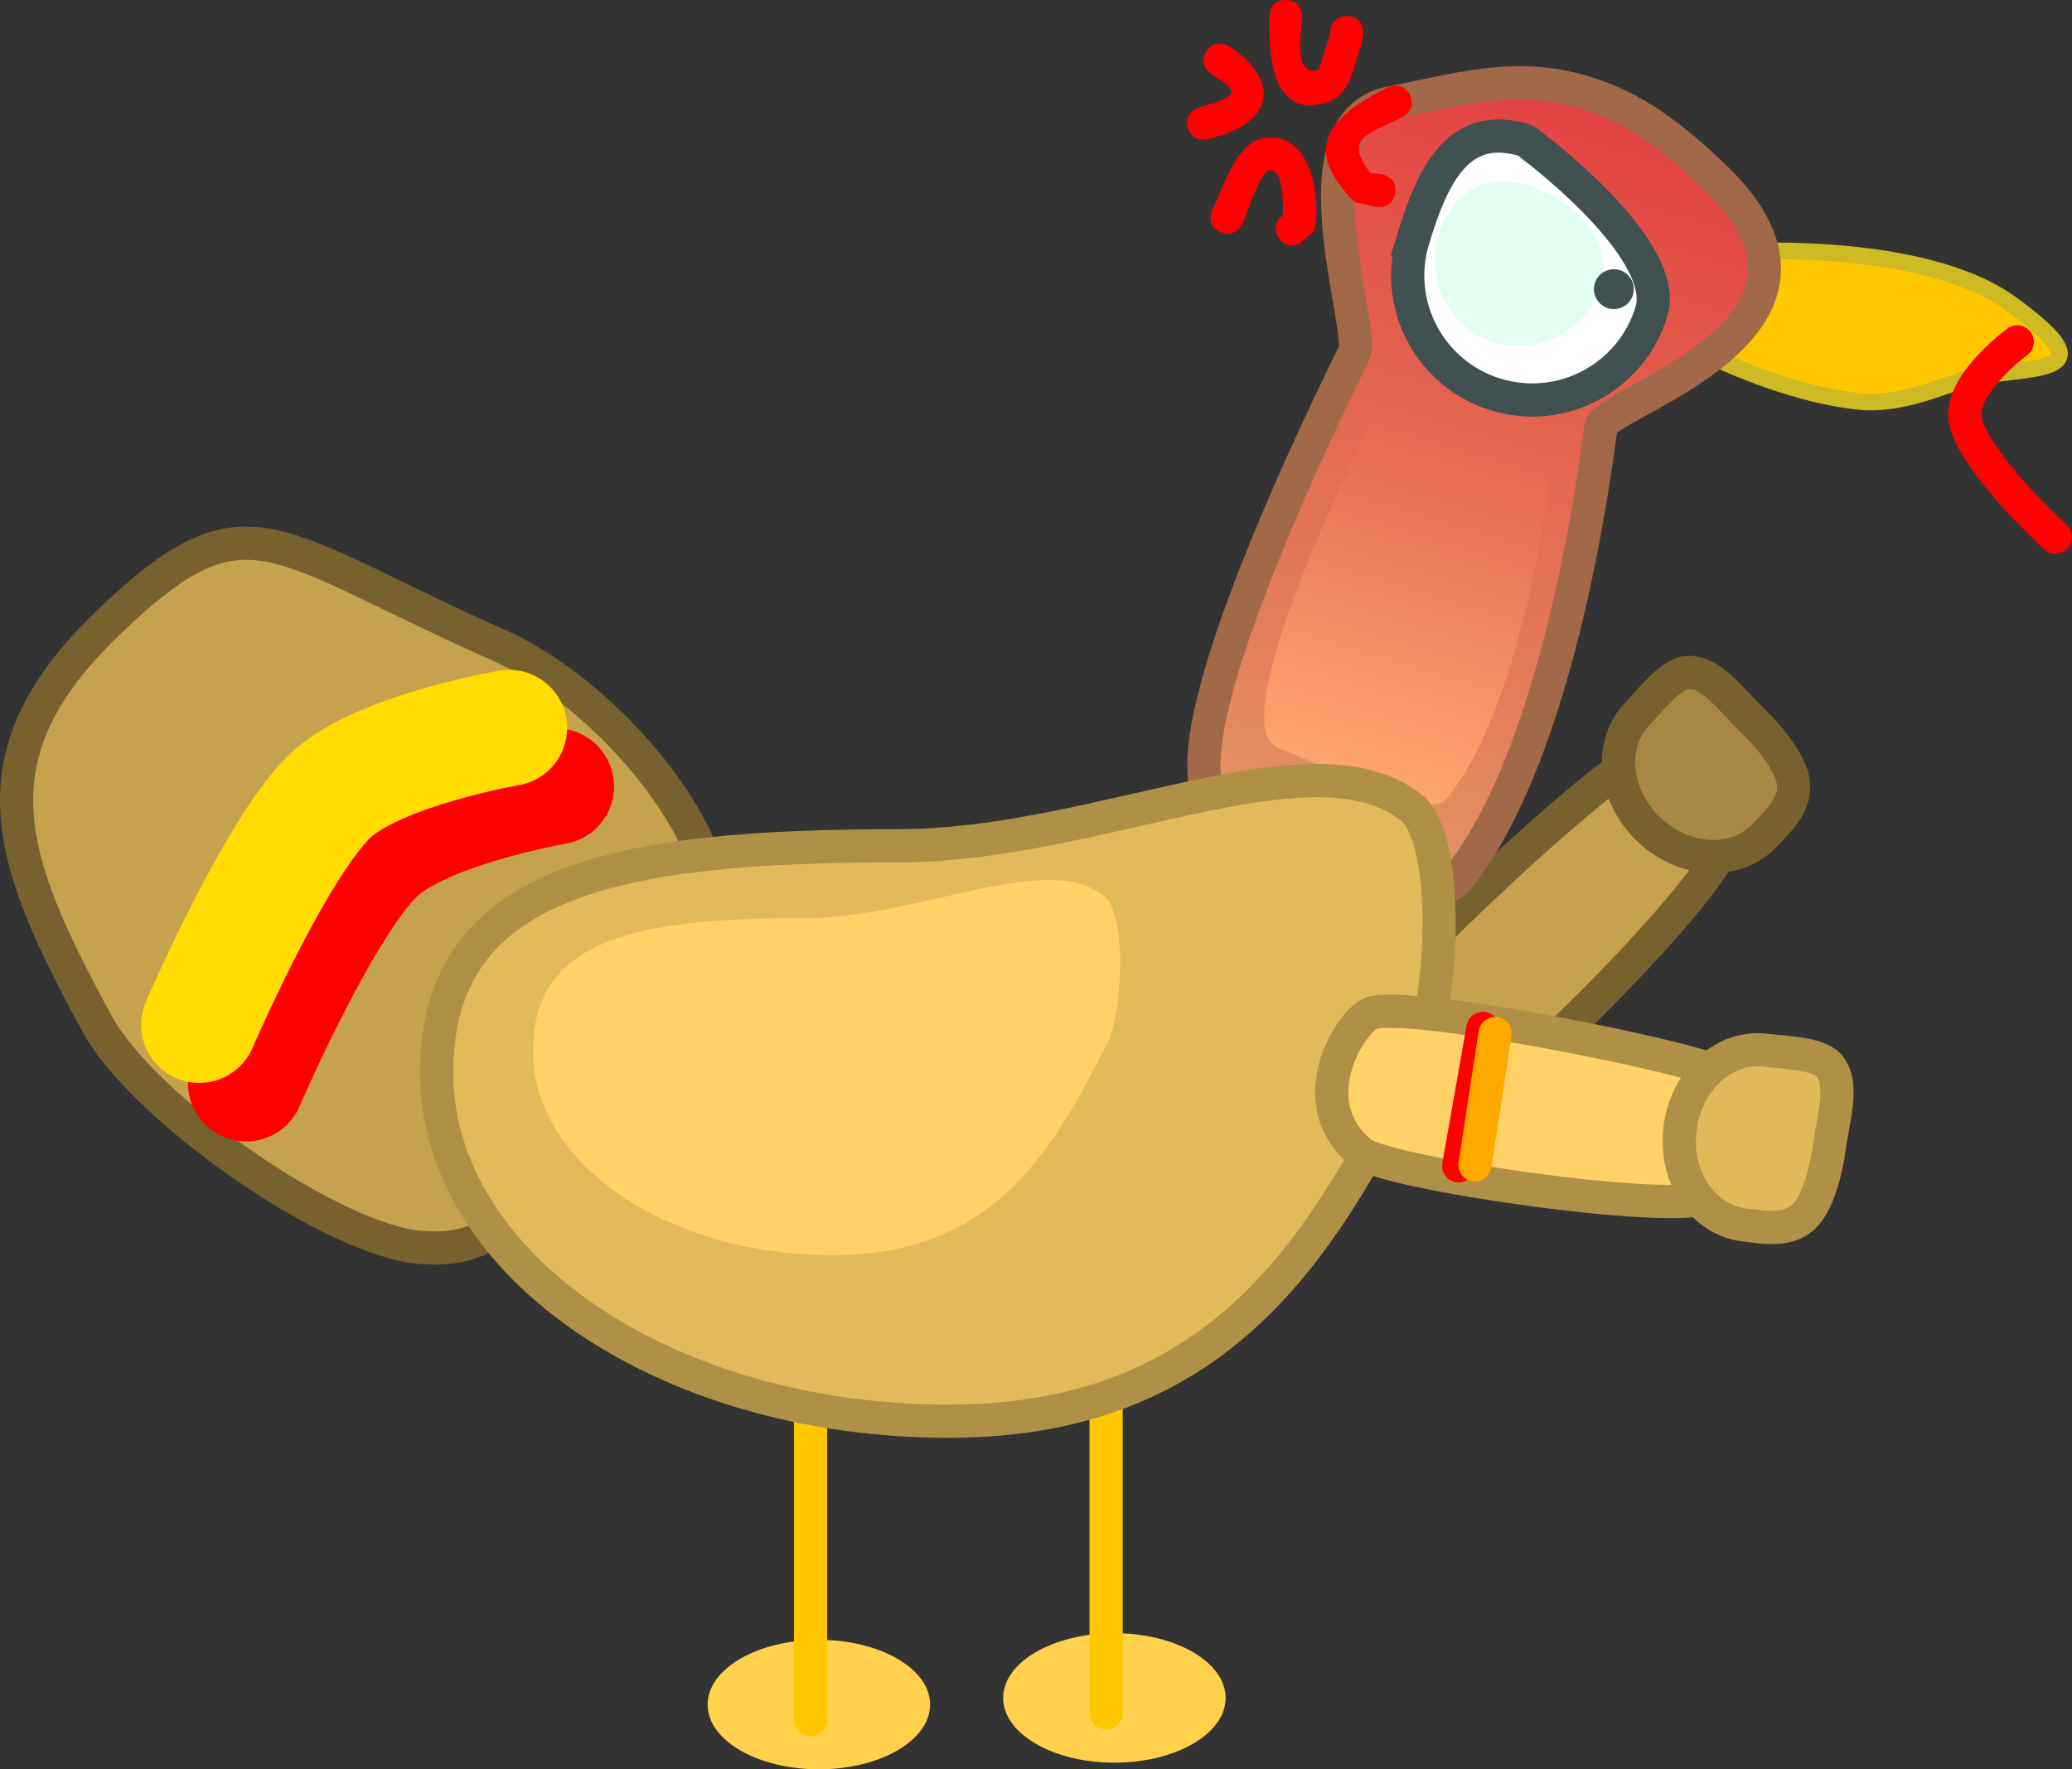
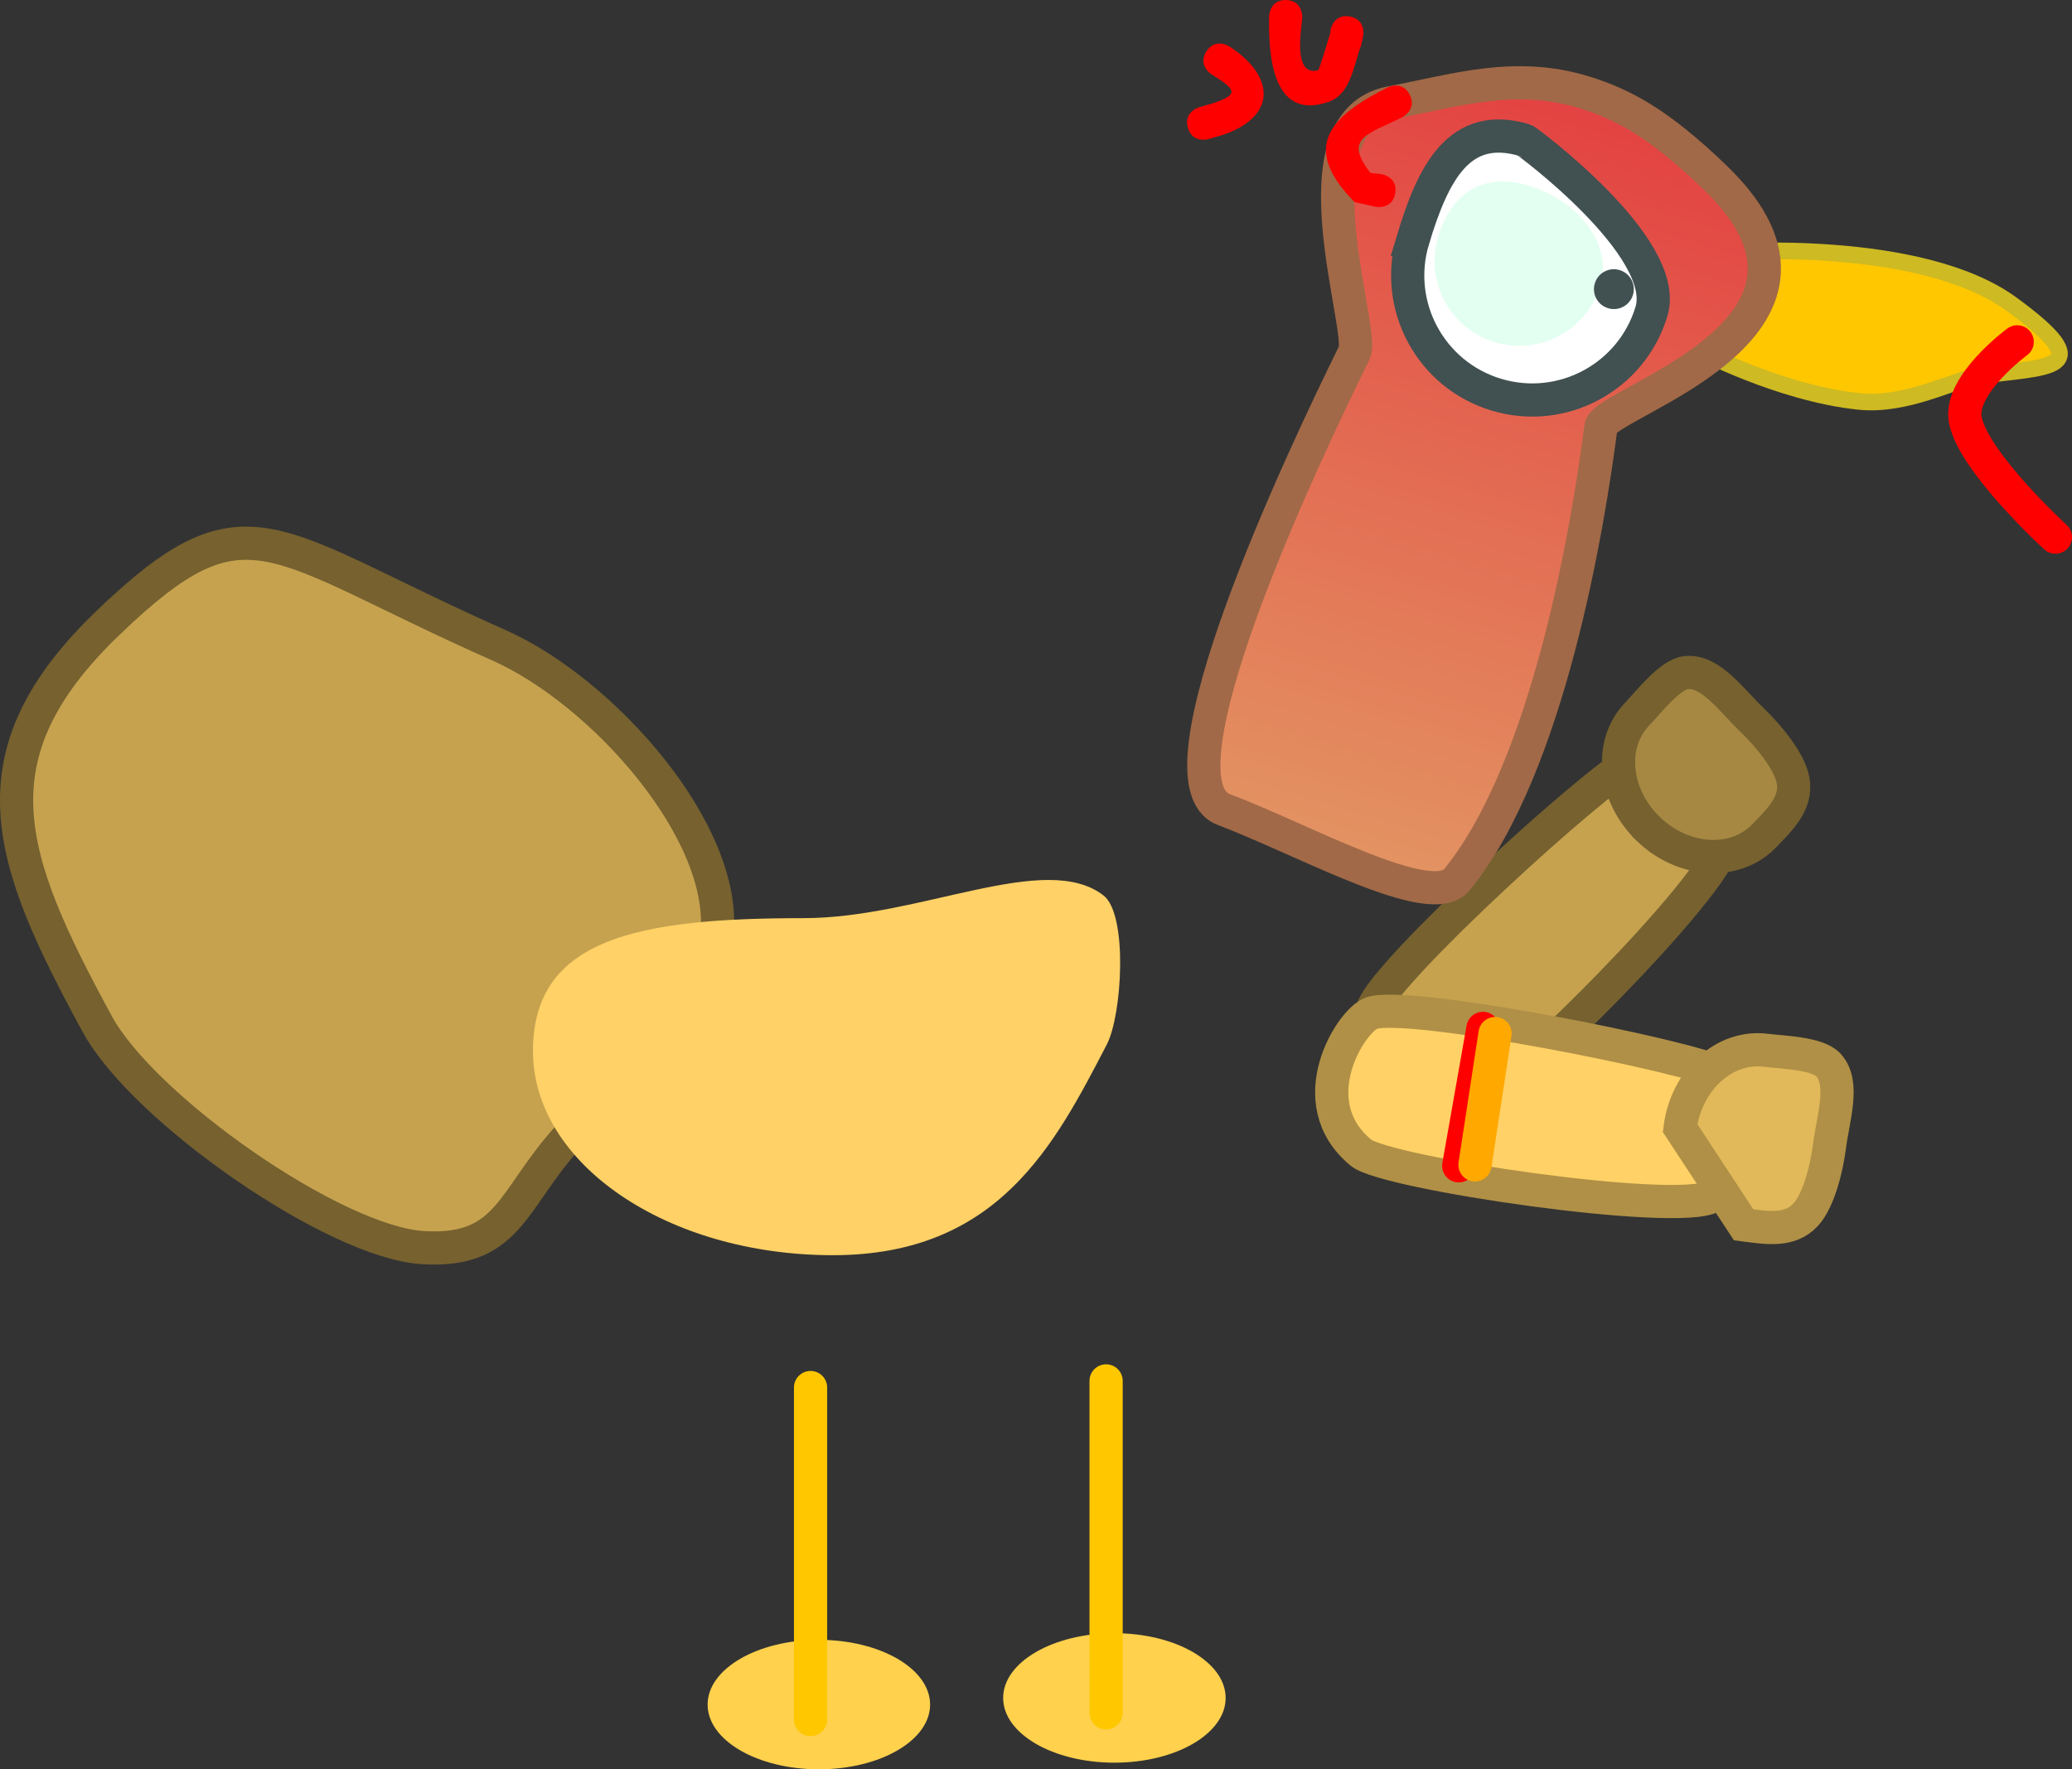
<svg xmlns="http://www.w3.org/2000/svg" version="1.1" width="124.794" height="106.593" viewBox="0,0,124.794,106.593">
  <rect x="0" y="0" width="124.794" height="106.593" fill="#333333" stroke="none" />
  <defs>
    <linearGradient x1="279.712" y1="131.715" x2="265.638" y2="178.373" gradientUnits="userSpaceOnUse" id="color-1">
      <stop offset="0" stop-color="#e34141" />
      <stop offset="1" stop-color="#e39463" />
    </linearGradient>
    <linearGradient x1="271.97" y1="152.039" x2="265.547" y2="173.332" gradientUnits="userSpaceOnUse" id="color-2">
      <stop offset="0" stop-color="#e36650" />
      <stop offset="1" stop-color="#ffa770" />
    </linearGradient>
  </defs>
  <g transform="translate(-183.937,-126.044)">
    <g stroke-miterlimit="10">
      <g>
        <path d="M190.482,163.53c8.372,-8.026 9.64,-4.756 23.487,1.379c6.29,2.787 13.857,11.323 13.14,17.531c-0.535,4.632 -4.51,7.79 -8.088,11.219c-4.303,4.125 -3.996,7.886 -9.614,7.549c-5.313,-0.319 -16.822,-8.342 -19.613,-13.47c-5.455,-10.025 -7.685,-16.183 0.687,-24.209z" fill="#c6a24f" stroke="#76612f" stroke-width="2" stroke-linecap="butt" />
        <g fill="none" stroke-width="7" stroke-linecap="round">
-           <path d="M198.76,191.31c0,0 4.575,-10.62 7.879,-13.788c2.848,-2.731 10.78,-4.101 10.78,-4.101" stroke="#ff0000" />
-           <path d="M195.935,187.785c0,0 4.575,-10.62 7.879,-13.788c2.848,-2.731 10.78,-4.101 10.78,-4.101" stroke="#ffdb00" />
-         </g>
+           </g>
      </g>
      <g stroke="#76612f" stroke-width="2" stroke-linecap="butt">
        <path d="M287.687,176.919c-0.296,2.39 -12.794,14.95 -14.69,15.421c-4.669,1.16 -6.786,-4.271 -6.379,-5.525c0.736,-2.27 13.509,-13.882 15.557,-14.841c1.308,-0.612 5.984,1.132 5.512,4.945z" fill="#c6a24f" />
        <path d="M283.232,176.005c-2.114,-2.024 -2.425,-5.131 -0.694,-6.938c0.684,-0.715 1.98,-2.399 2.95,-2.502c1.483,-0.157 2.734,1.67 4.012,2.894c0.949,0.908 2.23,2.464 2.431,3.593c0.247,1.387 -0.783,2.349 -1.737,3.345c-1.731,1.808 -4.848,1.632 -6.962,-0.392z" fill="#a68842" />
      </g>
      <g>
        <path d="M286.084,147.063l1.756,-5.82c0,0 11.726,-0.908 17.251,3.128c5.525,4.036 2.122,3.737 -1.91,4.308c-1.521,0.215 -4.385,1.853 -7.289,1.549c-4.798,-0.502 -9.808,-3.165 -9.808,-3.165z" fill="#ffc700" stroke="#ceba22" stroke-width="1" stroke-linecap="butt" />
        <path d="M307.731,158.404c0,0 -4.92,-4.505 -5.424,-7.051c-0.418,-2.111 3.124,-4.714 3.124,-4.714" fill="none" stroke="#ff0000" stroke-width="2" stroke-linecap="round" />
      </g>
      <g>
        <path d="M239.956,228.737c0,2.154 -3,3.9 -6.7,3.9c-3.7,0 -6.7,-1.746 -6.7,-3.9c0,-2.154 3,-3.9 6.7,-3.9c3.7,0 6.7,1.746 6.7,3.9z" fill="#ffd14d" stroke="none" stroke-width="0" stroke-linecap="butt" />
        <path d="M232.756,229.637v-20" fill="none" stroke="#ffc700" stroke-width="2" stroke-linecap="round" />
      </g>
      <g>
        <path d="M257.756,228.337c0,2.154 -3,3.9 -6.7,3.9c-3.7,0 -6.7,-1.746 -6.7,-3.9c0,-2.154 3,-3.9 6.7,-3.9c3.7,0 6.7,1.746 6.7,3.9z" fill="#ffd14d" stroke="none" stroke-width="0" stroke-linecap="butt" />
        <path d="M250.556,229.237v-20" fill="none" stroke="#ffc700" stroke-width="2" stroke-linecap="round" />
      </g>
      <g stroke-linecap="butt">
        <g>
          <path d="M257.64,174.812c-4.435,-1.69 4.64,-20.982 7.87,-27.525c0.665,-1.348 -3.87,-13.906 2.188,-15.052c3.893,-0.736 7.484,-1.922 11.677,-0.622c2.332,0.723 4.475,1.862 7.856,5.121c9.459,9.119 -6.679,13.53 -6.871,15.029c-0.741,5.768 -3.113,20.455 -8.677,27.283c-1.552,1.905 -9.045,-2.331 -14.042,-4.236z" fill="url(#color-1)" stroke="#a16947" stroke-width="2" />
-           <path d="M260.941,171.114c-3.198,-1.219 3.346,-15.131 5.675,-19.849c0.48,-0.972 10.847,2.147 10.708,3.228c-0.535,4.16 -2.245,14.751 -6.258,19.675c-1.119,1.373 -6.523,-1.681 -10.126,-3.055z" fill="url(#color-2)" stroke="#000000" stroke-width="0" />
        </g>
        <g>
          <path d="M269.042,140.475c1.196,-3.966 2.763,-7.178 6.729,-5.982c0.109,0.033 8.796,6.457 7.632,10.314c-1.196,3.966 -5.381,6.211 -9.346,5.014c-3.966,-1.196 -6.211,-5.381 -5.014,-9.346z" fill="#ffffff" stroke="#415051" stroke-width="2" />
          <path d="M270.556,140.305c0.813,-2.697 2.77,-3.89 5.467,-3.076c2.697,0.813 5.112,3.326 4.299,6.022c-0.813,2.697 -3.659,4.223 -6.356,3.41c-2.697,-0.813 -4.223,-3.659 -3.41,-6.356z" fill="#e3fff1" stroke="#000000" stroke-width="0" />
        </g>
      </g>
      <g stroke-linecap="butt">
-         <path d="M269.237,189.998c-5.333,10.265 -11.138,21.667 -28.167,21.667c-17.029,0 -30.833,-9.402 -30.833,-21c0,-11.598 10.805,-13.667 27.833,-13.667c11.979,0 24.847,-6.976 30.832,-2.332c2.523,1.958 1.92,12.28 0.334,15.332z" fill="#e3ba5b" stroke="#b09046" stroke-width="2" />
        <path d="M250.597,188.973c-3.124,6.013 -6.524,12.691 -16.499,12.691c-9.975,0 -18.061,-5.507 -18.061,-12.301c0,-6.794 6.329,-8.005 16.304,-8.005c7.017,0 14.554,-4.086 18.06,-1.366c1.478,1.147 1.125,7.193 0.196,8.981z" fill="#ffd166" stroke="#000000" stroke-width="0" />
      </g>
      <path d="M279.99,143.117c0.191,-0.635 0.861,-0.994 1.496,-0.802c0.635,0.191 0.994,0.861 0.802,1.496c-0.191,0.635 -0.861,0.994 -1.496,0.802c-0.635,-0.191 -0.994,-0.861 -0.802,-1.496z" fill="#415051" stroke="none" stroke-width="0" stroke-linecap="butt" />
      <g stroke-width="2">
        <g stroke="#b09046" stroke-linecap="butt">
          <path d="M287.041,198.129c-2.097,1.183 -19.628,-1.396 -21.134,-2.639c-3.71,-3.064 -0.601,-7.995 0.648,-8.414c2.262,-0.759 19.194,2.605 21.184,3.681c1.27,0.687 2.648,5.485 -0.697,7.372z" fill="#ffd166" />
-           <path d="M285.127,194.003c0.37,-2.904 2.683,-5.001 5.165,-4.685c0.982,0.125 3.106,0.165 3.766,0.884c1.009,1.099 0.283,3.191 0.059,4.947c-0.166,1.303 -0.655,3.259 -1.443,4.092c-0.968,1.023 -2.354,0.767 -3.722,0.593c-2.483,-0.316 -4.195,-2.927 -3.825,-5.83z" fill="#e1b95a" />
+           <path d="M285.127,194.003c0.37,-2.904 2.683,-5.001 5.165,-4.685c0.982,0.125 3.106,0.165 3.766,0.884c1.009,1.099 0.283,3.191 0.059,4.947c-0.166,1.303 -0.655,3.259 -1.443,4.092c-0.968,1.023 -2.354,0.767 -3.722,0.593z" fill="#e1b95a" />
        </g>
        <g fill="none" stroke-linecap="round">
          <path d="M271.794,196.28l1.459,-8.282" stroke="#ff0000" />
          <path d="M273.983,188.311l-1.21,7.91" stroke="#ffa800" />
        </g>
      </g>
      <g fill="#ff0000" stroke="none" stroke-width="0.5" stroke-linecap="butt">
-         <path d="M260.87,140.222c-0.277,-0.642 0.088,-1.028 0.333,-1.203c0.052,-0.937 -0.05,-3.073 -0.904,-2.666c-0.568,0.27 -1.255,2.633 -1.558,3.217c0,0 -0.461,0.888 -1.348,0.427c-0.888,-0.461 -0.427,-1.348 -0.427,-1.348c0.66,-1.271 1.356,-3.964 3.061,-4.277c2.965,-0.543 3.532,3.918 3.054,5.588l-0.896,0.785c0,0 -0.918,0.396 -1.315,-0.522z" />
        <path d="M265.237,127.037c0.984,0.179 0.804,1.163 0.804,1.163l-0.126,0.583c-0.431,1.081 -0.596,2.902 -1.91,3.378c-3.581,1.296 -3.661,-3.148 -3.632,-5.132c0,0 0.015,-1 1.015,-0.985c1,0.015 0.985,1.015 0.985,1.015c-0.008,0.532 -0.646,3.611 0.944,3.224c0.088,-0.021 0.695,-2.125 0.74,-2.238l0.017,-0.204c0,0 0.179,-0.984 1.163,-0.804z" />
        <path d="M267.969,137.7c-0.179,0.984 -1.163,0.804 -1.163,0.804l-1.286,-0.287c-3.275,-3.297 -1.473,-5.17 1.987,-6.904c0,0 0.895,-0.447 1.341,0.448c0.447,0.895 -0.448,1.341 -0.448,1.341c-2.073,1.032 -3.579,1.254 -1.918,3.362l0.682,0.072c0,0 0.984,0.179 0.804,1.163z" />
        <path d="M255.482,133.743c-0.28,-0.96 0.681,-1.24 0.681,-1.24l0.817,-0.237c1.618,-0.529 1.4,-0.844 -0.075,-1.739c0,0 -0.847,-0.532 -0.315,-1.379c0.532,-0.847 1.379,-0.315 1.379,-0.315c2.708,1.744 2.943,4.181 -0.347,5.327l-0.9,0.263c0,0 -0.96,0.28 -1.24,-0.681z" />
      </g>
    </g>
  </g>
</svg>